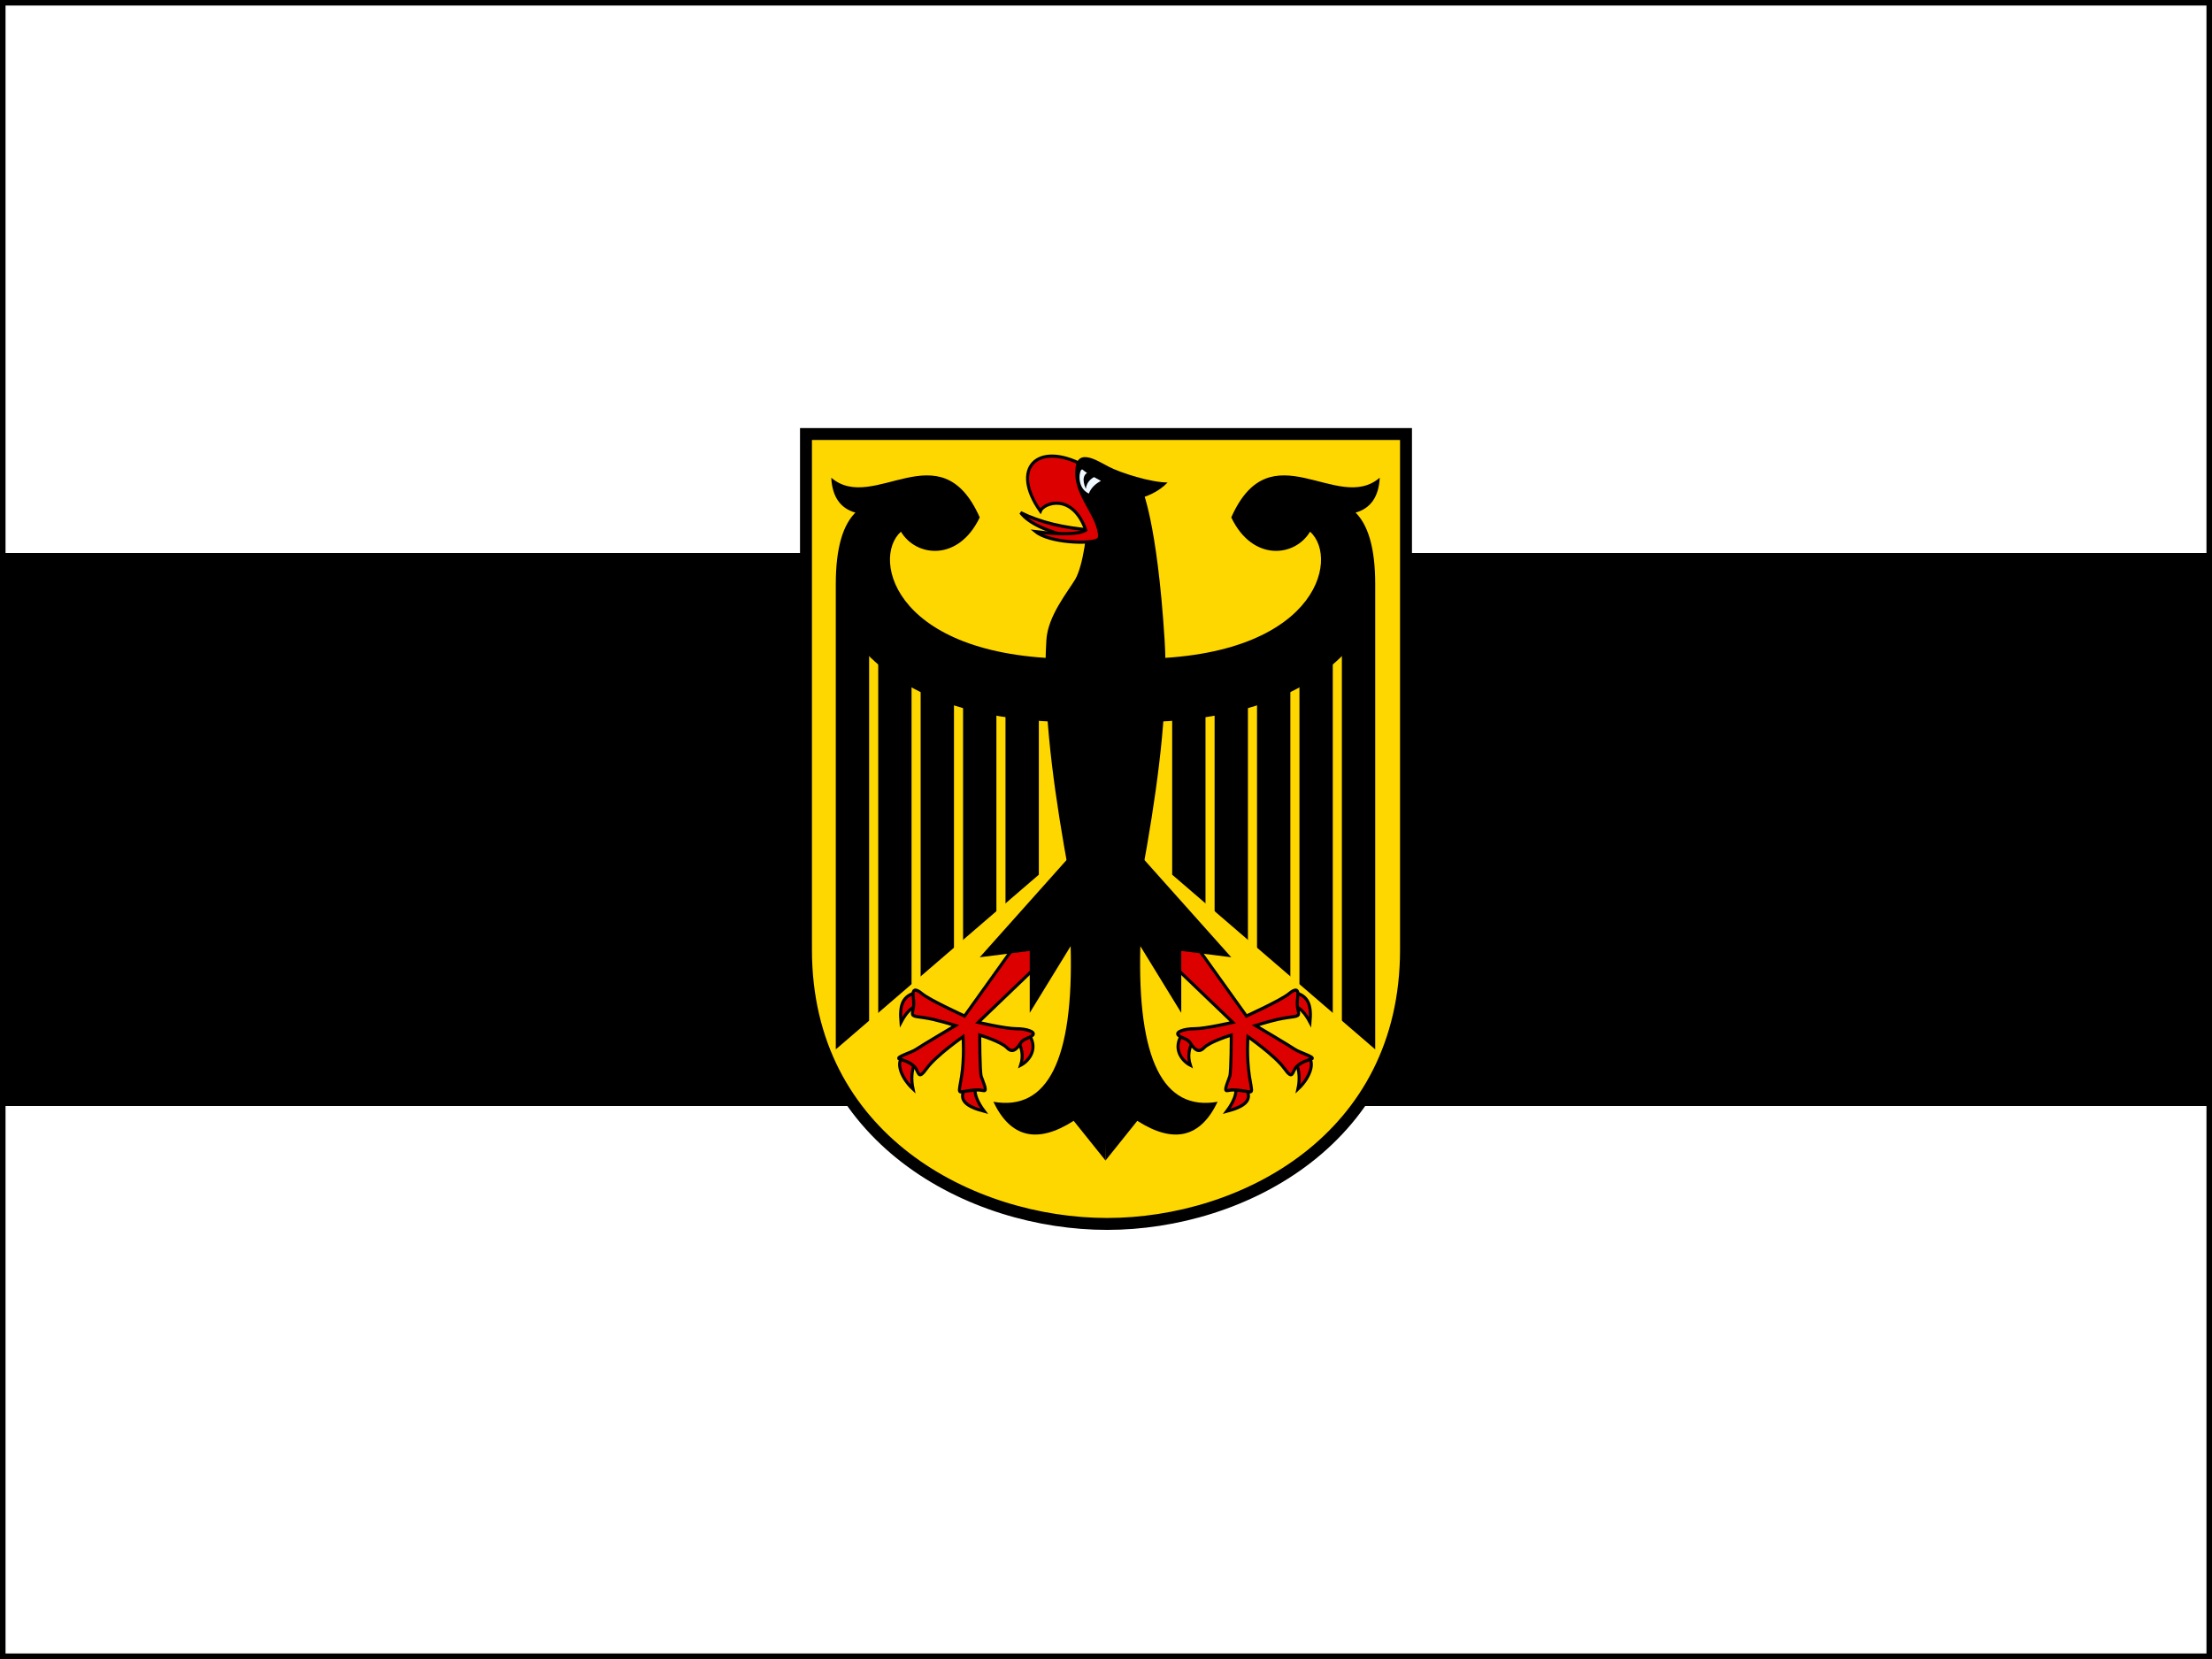
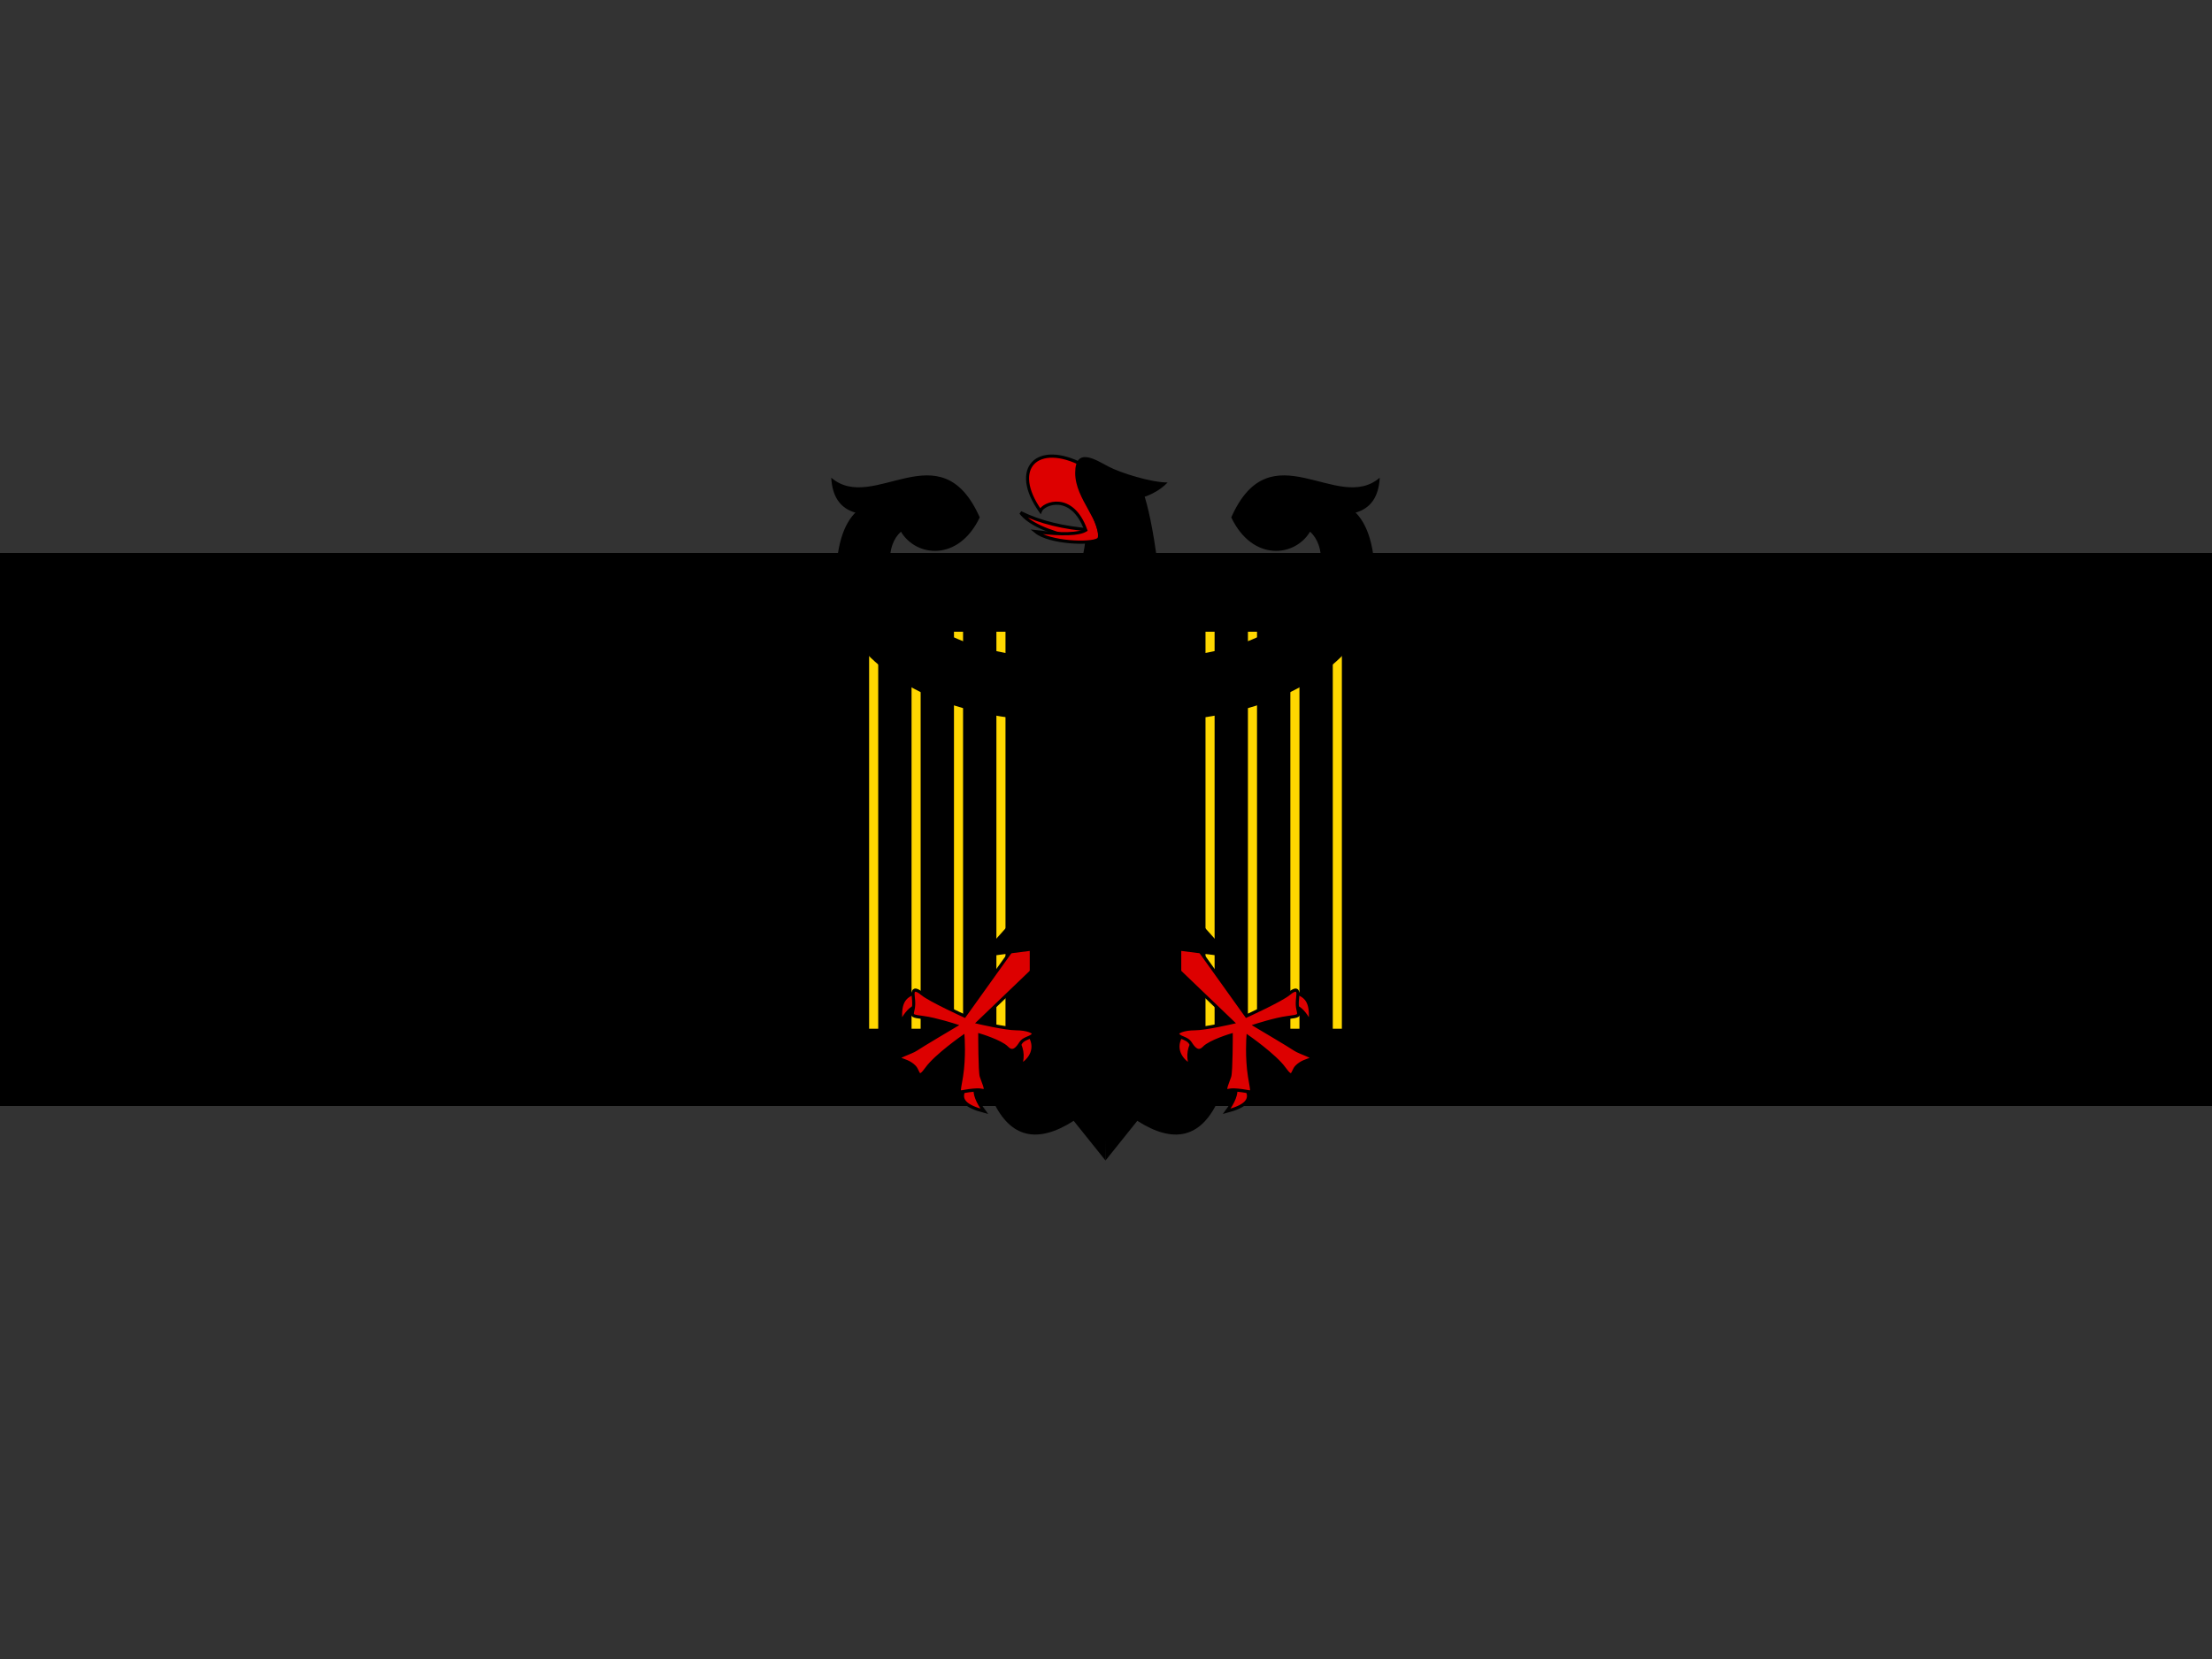
<svg xmlns="http://www.w3.org/2000/svg" xmlns:ns1="http://www.inkscape.org/namespaces/inkscape" xmlns:ns2="http://sodipodi.sourceforge.net/DTD/sodipodi-0.dtd" xmlns:xlink="http://www.w3.org/1999/xlink" width="400" height="300" id="svg2" version="1.1" ns1:version="0.47 r22583" ns2:docname="Regimentskommandeur_Streitkräftebasis_Bundeswehr_2004.svg">
  <rect width="100%" height="100%" fill="#333333" stroke="none" />
  <defs id="defs4">
    <ns1:perspective ns2:type="inkscape:persp3d" ns1:vp_x="0 : 526.18109 : 1" ns1:vp_y="0 : 1000 : 0" ns1:vp_z="744.09448 : 526.18109 : 1" ns1:persp3d-origin="372.04724 : 350.78739 : 1" id="perspective10" />
    <ns1:perspective id="perspective2821" ns1:persp3d-origin="0.5 : 0.33333333 : 1" ns1:vp_z="1 : 0.5 : 1" ns1:vp_y="0 : 1000 : 0" ns1:vp_x="0 : 0.5 : 1" ns2:type="inkscape:persp3d" />
    <ns1:perspective ns2:type="inkscape:persp3d" ns1:vp_x="0 : 0.5 : 1" ns1:vp_y="0 : 1000 : 0" ns1:vp_z="1 : 0.5 : 1" ns1:persp3d-origin="0.5 : 0.33333333 : 1" id="perspective4185" />
    <ns1:perspective id="perspective4199" ns1:persp3d-origin="372.04724 : 350.78739 : 1" ns1:vp_z="744.09448 : 526.18109 : 1" ns1:vp_y="0 : 1000 : 0" ns1:vp_x="0 : 526.18109 : 1" ns2:type="inkscape:persp3d" />
    <ns1:perspective ns2:type="inkscape:persp3d" ns1:vp_x="0 : 526.18109 : 1" ns1:vp_y="0 : 1000 : 0" ns1:vp_z="744.09448 : 526.18109 : 1" ns1:persp3d-origin="372.04724 : 350.78739 : 1" id="perspective2894-40" />
    <ns1:perspective id="perspective2880-9" ns1:persp3d-origin="0.5 : 0.33333333 : 1" ns1:vp_z="1 : 0.5 : 1" ns1:vp_y="0 : 1000 : 0" ns1:vp_x="0 : 0.5 : 1" ns2:type="inkscape:persp3d" />
    <ns1:perspective ns2:type="inkscape:persp3d" ns1:vp_x="0 : 526.18109 : 1" ns1:vp_y="0 : 1000 : 0" ns1:vp_z="744.09448 : 526.18109 : 1" ns1:persp3d-origin="372.04724 : 350.78739 : 1" id="perspective3042" />
    <ns1:perspective id="perspective3020" ns1:persp3d-origin="0.5 : 0.33333333 : 1" ns1:vp_z="1 : 0.5 : 1" ns1:vp_y="0 : 1000 : 0" ns1:vp_x="0 : 0.5 : 1" ns2:type="inkscape:persp3d" />
    <ns1:perspective ns2:type="inkscape:persp3d" ns1:vp_x="0 : 526.18109 : 1" ns1:vp_y="0 : 1000 : 0" ns1:vp_z="744.09448 : 526.18109 : 1" ns1:persp3d-origin="372.04724 : 350.78739 : 1" id="perspective3324" />
    <ns1:perspective id="perspective3228" ns1:persp3d-origin="0.5 : 0.33333333 : 1" ns1:vp_z="1 : 0.5 : 1" ns1:vp_y="0 : 1000 : 0" ns1:vp_x="0 : 0.5 : 1" ns2:type="inkscape:persp3d" />
    <ns1:perspective ns2:type="inkscape:persp3d" ns1:vp_x="0 : 526.18109 : 1" ns1:vp_y="0 : 1000 : 0" ns1:vp_z="744.09448 : 526.18109 : 1" ns1:persp3d-origin="372.04724 : 350.78739 : 1" id="perspective10-1" />
    <linearGradient id="linearGradient2815">
      <stop style="stop-color:#000000;stop-opacity:0;" offset="0" id="stop2817" />
      <stop style="stop-color:#000000;stop-opacity:0.992;" offset="1" id="stop2819" />
    </linearGradient>
    <ns1:perspective ns2:type="inkscape:persp3d" ns1:vp_x="0 : 526.18109 : 1" ns1:vp_y="0 : 1000 : 0" ns1:vp_z="744.09448 : 526.18109 : 1" ns1:persp3d-origin="372.04724 : 350.78739 : 1" id="perspective2894-4" />
    <ns1:perspective id="perspective2880-0" ns1:persp3d-origin="0.5 : 0.33333333 : 1" ns1:vp_z="1 : 0.5 : 1" ns1:vp_y="0 : 1000 : 0" ns1:vp_x="0 : 0.5 : 1" ns2:type="inkscape:persp3d" />
    <ns1:perspective ns2:type="inkscape:persp3d" ns1:vp_x="0 : 0.5 : 1" ns1:vp_y="0 : 1000 : 0" ns1:vp_z="1 : 0.5 : 1" ns1:persp3d-origin="0.5 : 0.33333333 : 1" id="perspective2915" />
    <ns1:perspective ns2:type="inkscape:persp3d" ns1:vp_x="0 : 0.5 : 1" ns1:vp_y="0 : 1000 : 0" ns1:vp_z="1 : 0.5 : 1" ns1:persp3d-origin="0.5 : 0.33333333 : 1" id="perspective2880" />
    <ns1:perspective id="perspective2894" ns1:persp3d-origin="372.04724 : 350.78739 : 1" ns1:vp_z="744.09448 : 526.18109 : 1" ns1:vp_y="0 : 1000 : 0" ns1:vp_x="0 : 526.18109 : 1" ns2:type="inkscape:persp3d" />
  </defs>
  <ns2:namedview id="base" pagecolor="#ffffff" bordercolor="#666666" borderopacity="1.0" ns1:pageopacity="0.0" ns1:pageshadow="2" ns1:zoom="1.7819091" ns1:cx="200" ns1:cy="150" ns1:document-units="px" ns1:current-layer="layer1" showgrid="false" ns1:window-width="1280" ns1:window-height="1005" ns1:window-x="-4" ns1:window-y="-4" ns1:window-maximized="1" width="1600px" gridtolerance="10" showguides="true" ns1:guide-bbox="true" ns1:snap-object-midpoints="true" ns1:snap-midpoints="true">
    <ns1:grid type="xygrid" id="grid2816" empspacing="5" visible="true" enabled="true" snapvisiblegridlinesonly="true" spacingx="20px" spacingy="20px" dotted="false" empcolor="#000023" empopacity="0.396" color="#000000" opacity="0.2" />
  </ns2:namedview>
  <g ns1:label="Ebene 1" ns1:groupmode="layer" id="layer1" transform="translate(0,-152.362)">
-     <rect style="fill:#ffffff;fill-opacity:1;fill-rule:nonzero;stroke:#000000;stroke-width:2;stroke-miterlimit:4;stroke-dasharray:none;stroke-opacity:1" id="rect2827" width="400" height="300" x="-3.5083048e-14" y="152.362" />
    <rect style="fill:#000000;fill-opacity:1;fill-rule:nonzero;stroke:none" id="rect2861" width="400" height="100" x="0" y="100" transform="translate(0,152.362)" />
    <g id="g3638" transform="matrix(0.274,0,0,0.274,199.468,229.77)">
-       <path d="m -196.062,3.938 0,340.356 c 0,125 109.419,180.949 198.742,180.949 89.323,10e-6 197.258,-55.949 197.258,-180.949 l 0,-340.356 -396,0 z" id="path4" style="fill:#ffd700;stroke:#000000;stroke-width:7.875;stroke-miterlimit:4;stroke-dasharray:none" ns2:nodetypes="cczccc" />
      <g id="g6" transform="matrix(1,0,0,1.048,1.611,3.417)" style="fill:#000000">
        <path d="m -13,50 c 2,10 -2,34 -7,42 -5,8 -18,23 -19,38 -5,75 23,184 39,262 C 16,314 44,205 39,130 34,55 24,35 24,35" id="path8" />
        <g id="g10" style="fill:#dd0000;stroke:#000000;stroke-width:2">
          <path d="m -9,61 q -28,-2 -47,-11 8,10 36,16" id="path12" />
          <path d="m -15,20 c -30,-15 -48,2 -28,29 2,-5 21,-12 30,12 q -7,4 -33,1 c 9,7 36,8 41,5 5,-3 -9,-28 -9,-28" id="path14" />
        </g>
        <path d="M 22,41 C 27,40 35,37 41,31 30,31 10,25 2,21 -6,17 -20,8 -20,25 c 0,17 18,30 15,44" id="path16" />
-         <path d="m -3,30 c 0,0 -10,-5 -12,-7 -2,-2 -5,11 4,15 q 2,-5 8,-8 z" id="path18" style="fill:#f0f8ff" />
        <path d="m -10,24 q -7,2 -3,11 1,-7 10,-9" id="path20" />
        <g id="lhs">
          <path d="M 44,160 V 278 L 178,388 V 95 q 0,-34 -14,-46 v 61" id="path23" />
          <line id="gap" x1="69" y1="125" x2="69" y2="375" style="stroke:#ffd700;stroke-width:6" />
          <use xlink:href="#gap" x="28" id="use26" y="0" width="400" height="500" />
          <use xlink:href="#gap" x="56" id="use28" y="0" width="400" height="500" />
          <use xlink:href="#gap" x="84" id="use30" y="0" width="400" height="500" />
          <path d="m 18,182 c 90,0 128,-29 147,-51 V 50 q 15,-4 16,-22 c -28,23 -72,-31 -98,25 14,28 42,25 52,9 20,17 4,81 -117,80" id="path32" />
          <g id="g34" style="fill:#dd0000;stroke:#000000;stroke-width:2">
            <path d="m 51,378 c -7,9 -1,17 5,20 q -3,-9 3,-17" id="path36" />
            <path d="m 86,412 q 1,6 -6,15 c 12,-3 17,-7 13,-14" id="path38" />
-             <path d="m 126,397 q 3,7 1,16 c 9,-8 12,-19 5,-21" id="path40" />
            <path d="m 125,361 q 5,1 10,10 c 1,-11 -1,-17 -11,-19" id="path42" />
            <path d="m 37,328 47,43 c 0,0 -18,4 -25,4 -7,0 -13,2 -11,4 2,2 6,2 8,5 2,3 5,7 9,3 4,-4 18,-8 18,-8 0,0 0,23 -1,26 -1,3 -4,9 -2,9 2,0 2,-1 10,0 8,1 7,3 5,-9 -2,-12 -1,-25 -1,-25 0,0 18,12 24,20 6,8 5,2 8,-1 3,-3 7,-4 10,-5 3,-1 -8,-4 -11,-6 -3,-2 -26,-15 -26,-15 0,0 13,-4 21,-5 8,-1 8,-1 7,-5 -1,-4 0,-8 0,-10 0,-2 -1,-4 -6,0 -5,4 -28,14 -28,14 L 54,315" id="path44" />
          </g>
          <path d="m 0,458 21,-25 q 36,22 53,-12 -54,9 -51,-98 l 27,42 v -39 l 33,4 -87,-93" id="path46" />
        </g>
        <use xlink:href="#lhs" transform="scale(-1,1)" id="use48" x="0" y="0" width="400" height="500" />
      </g>
    </g>
  </g>
</svg>